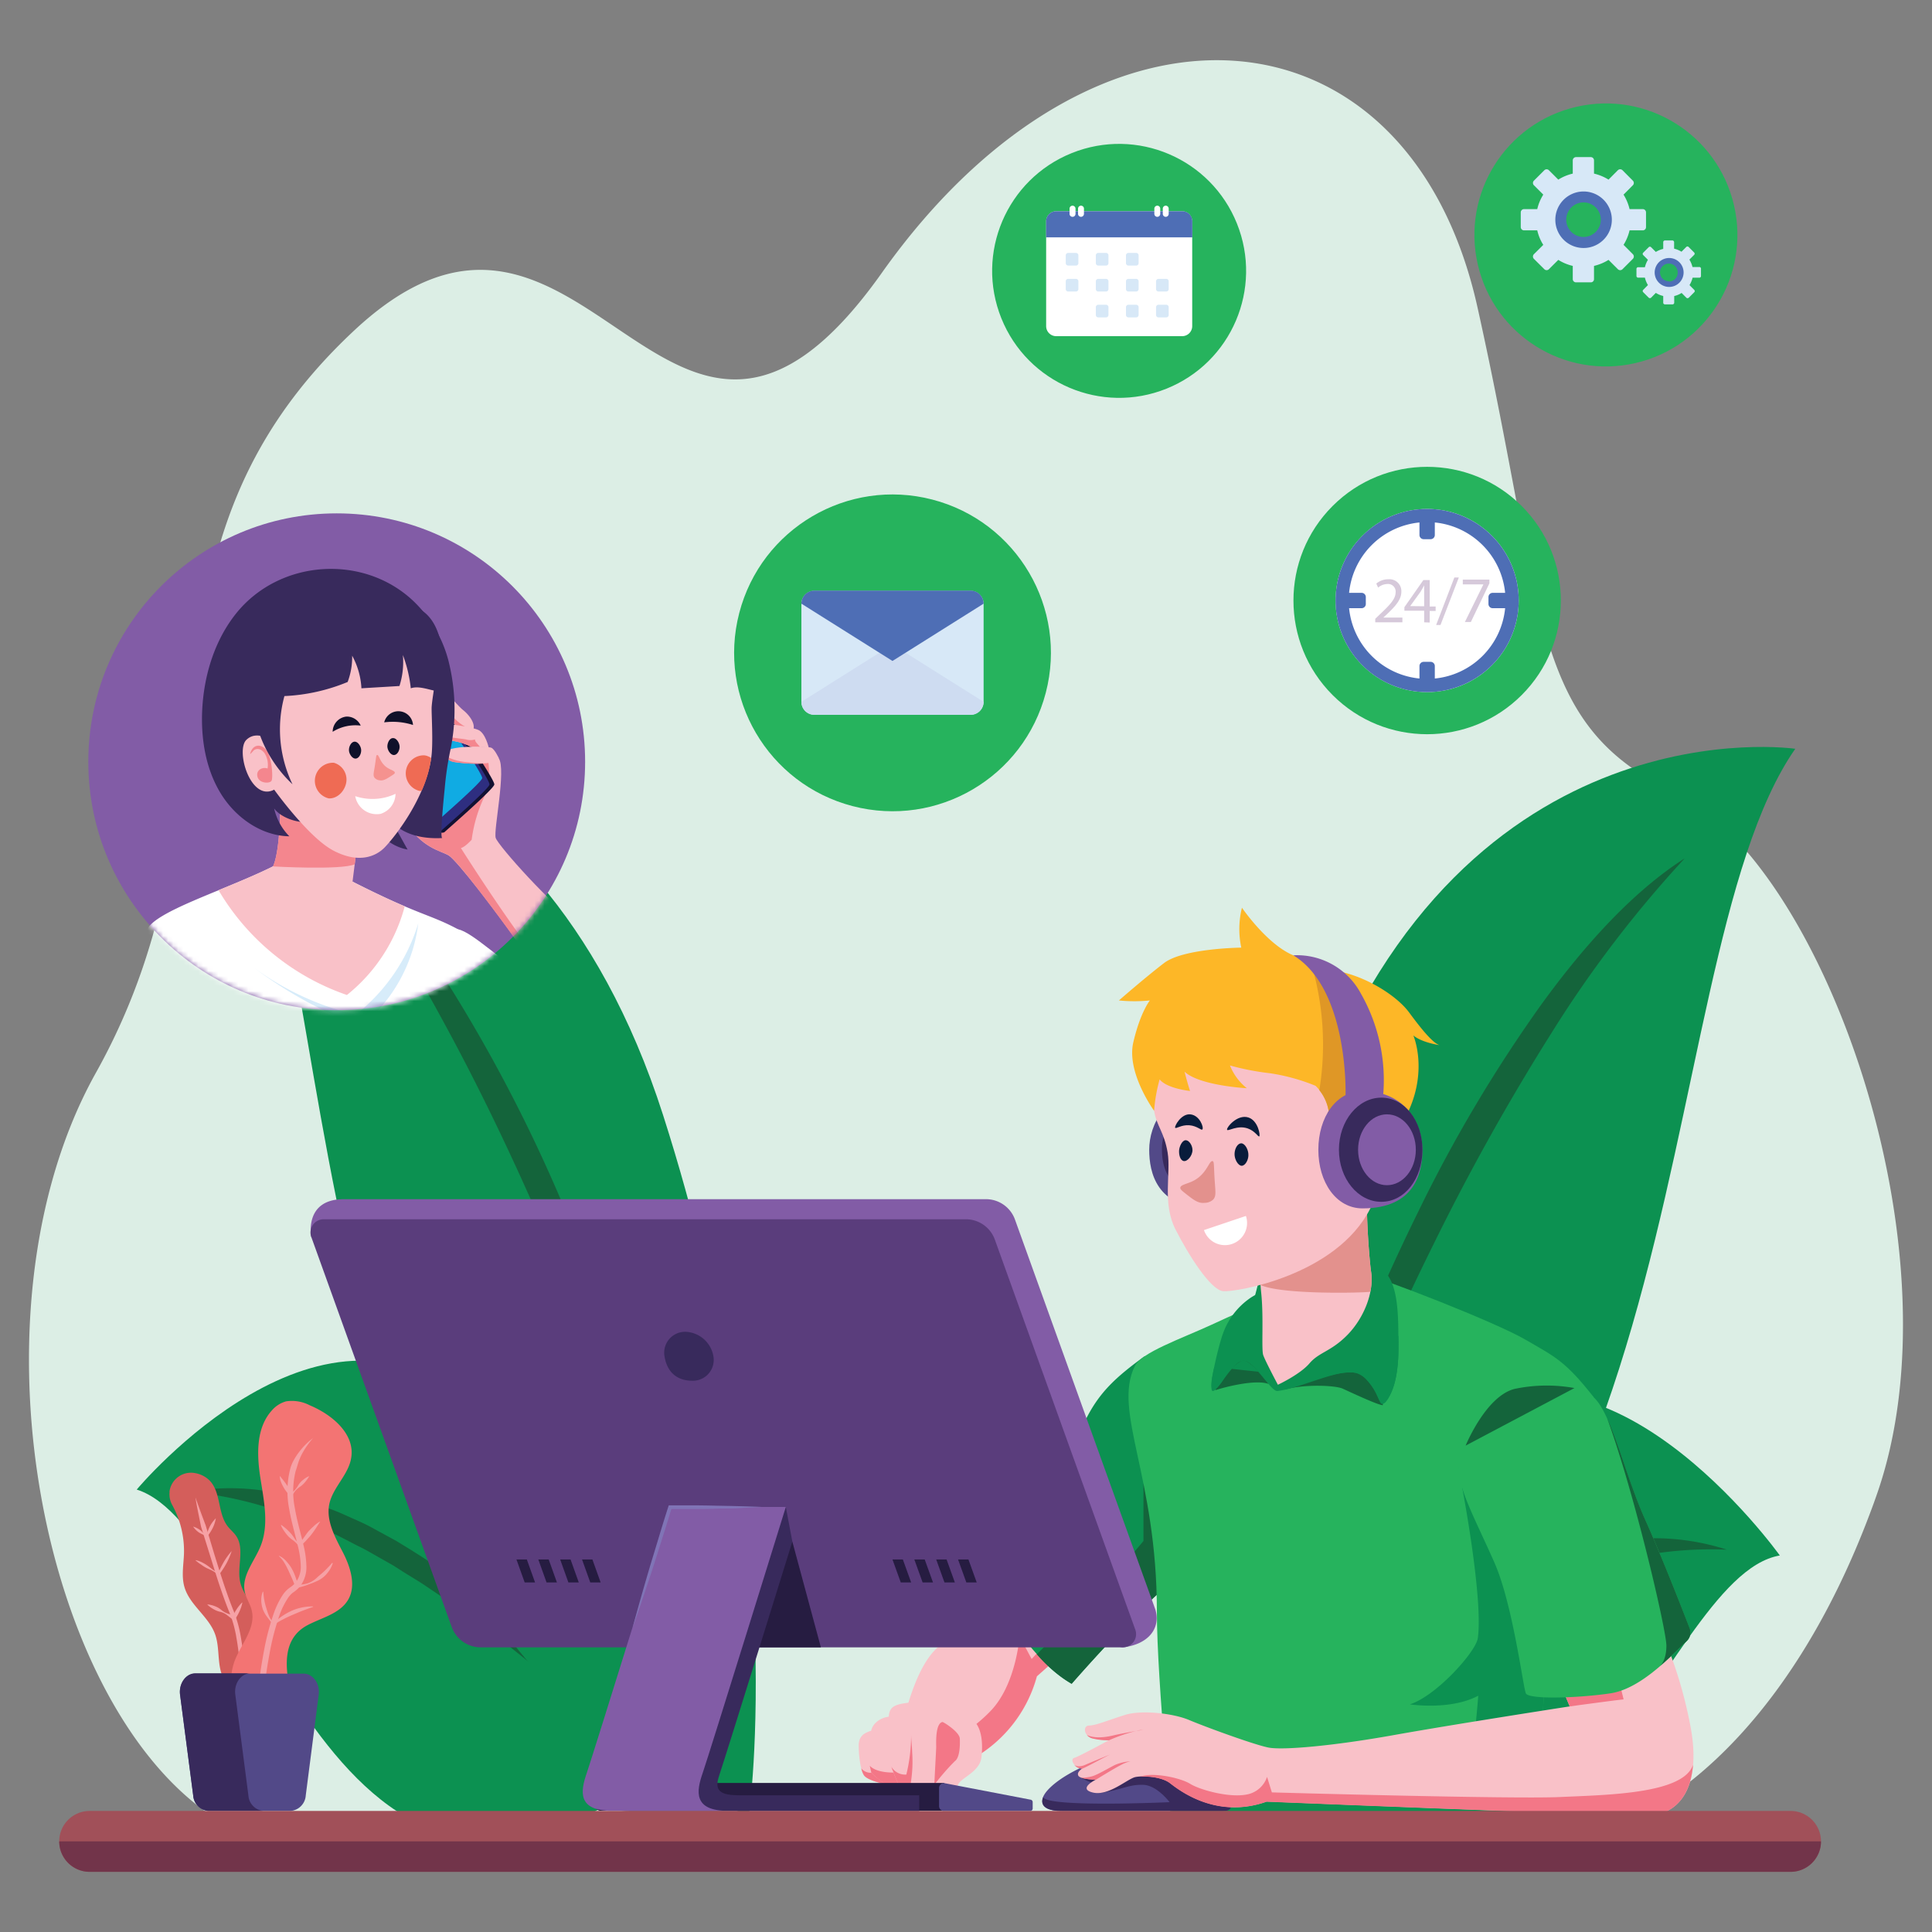
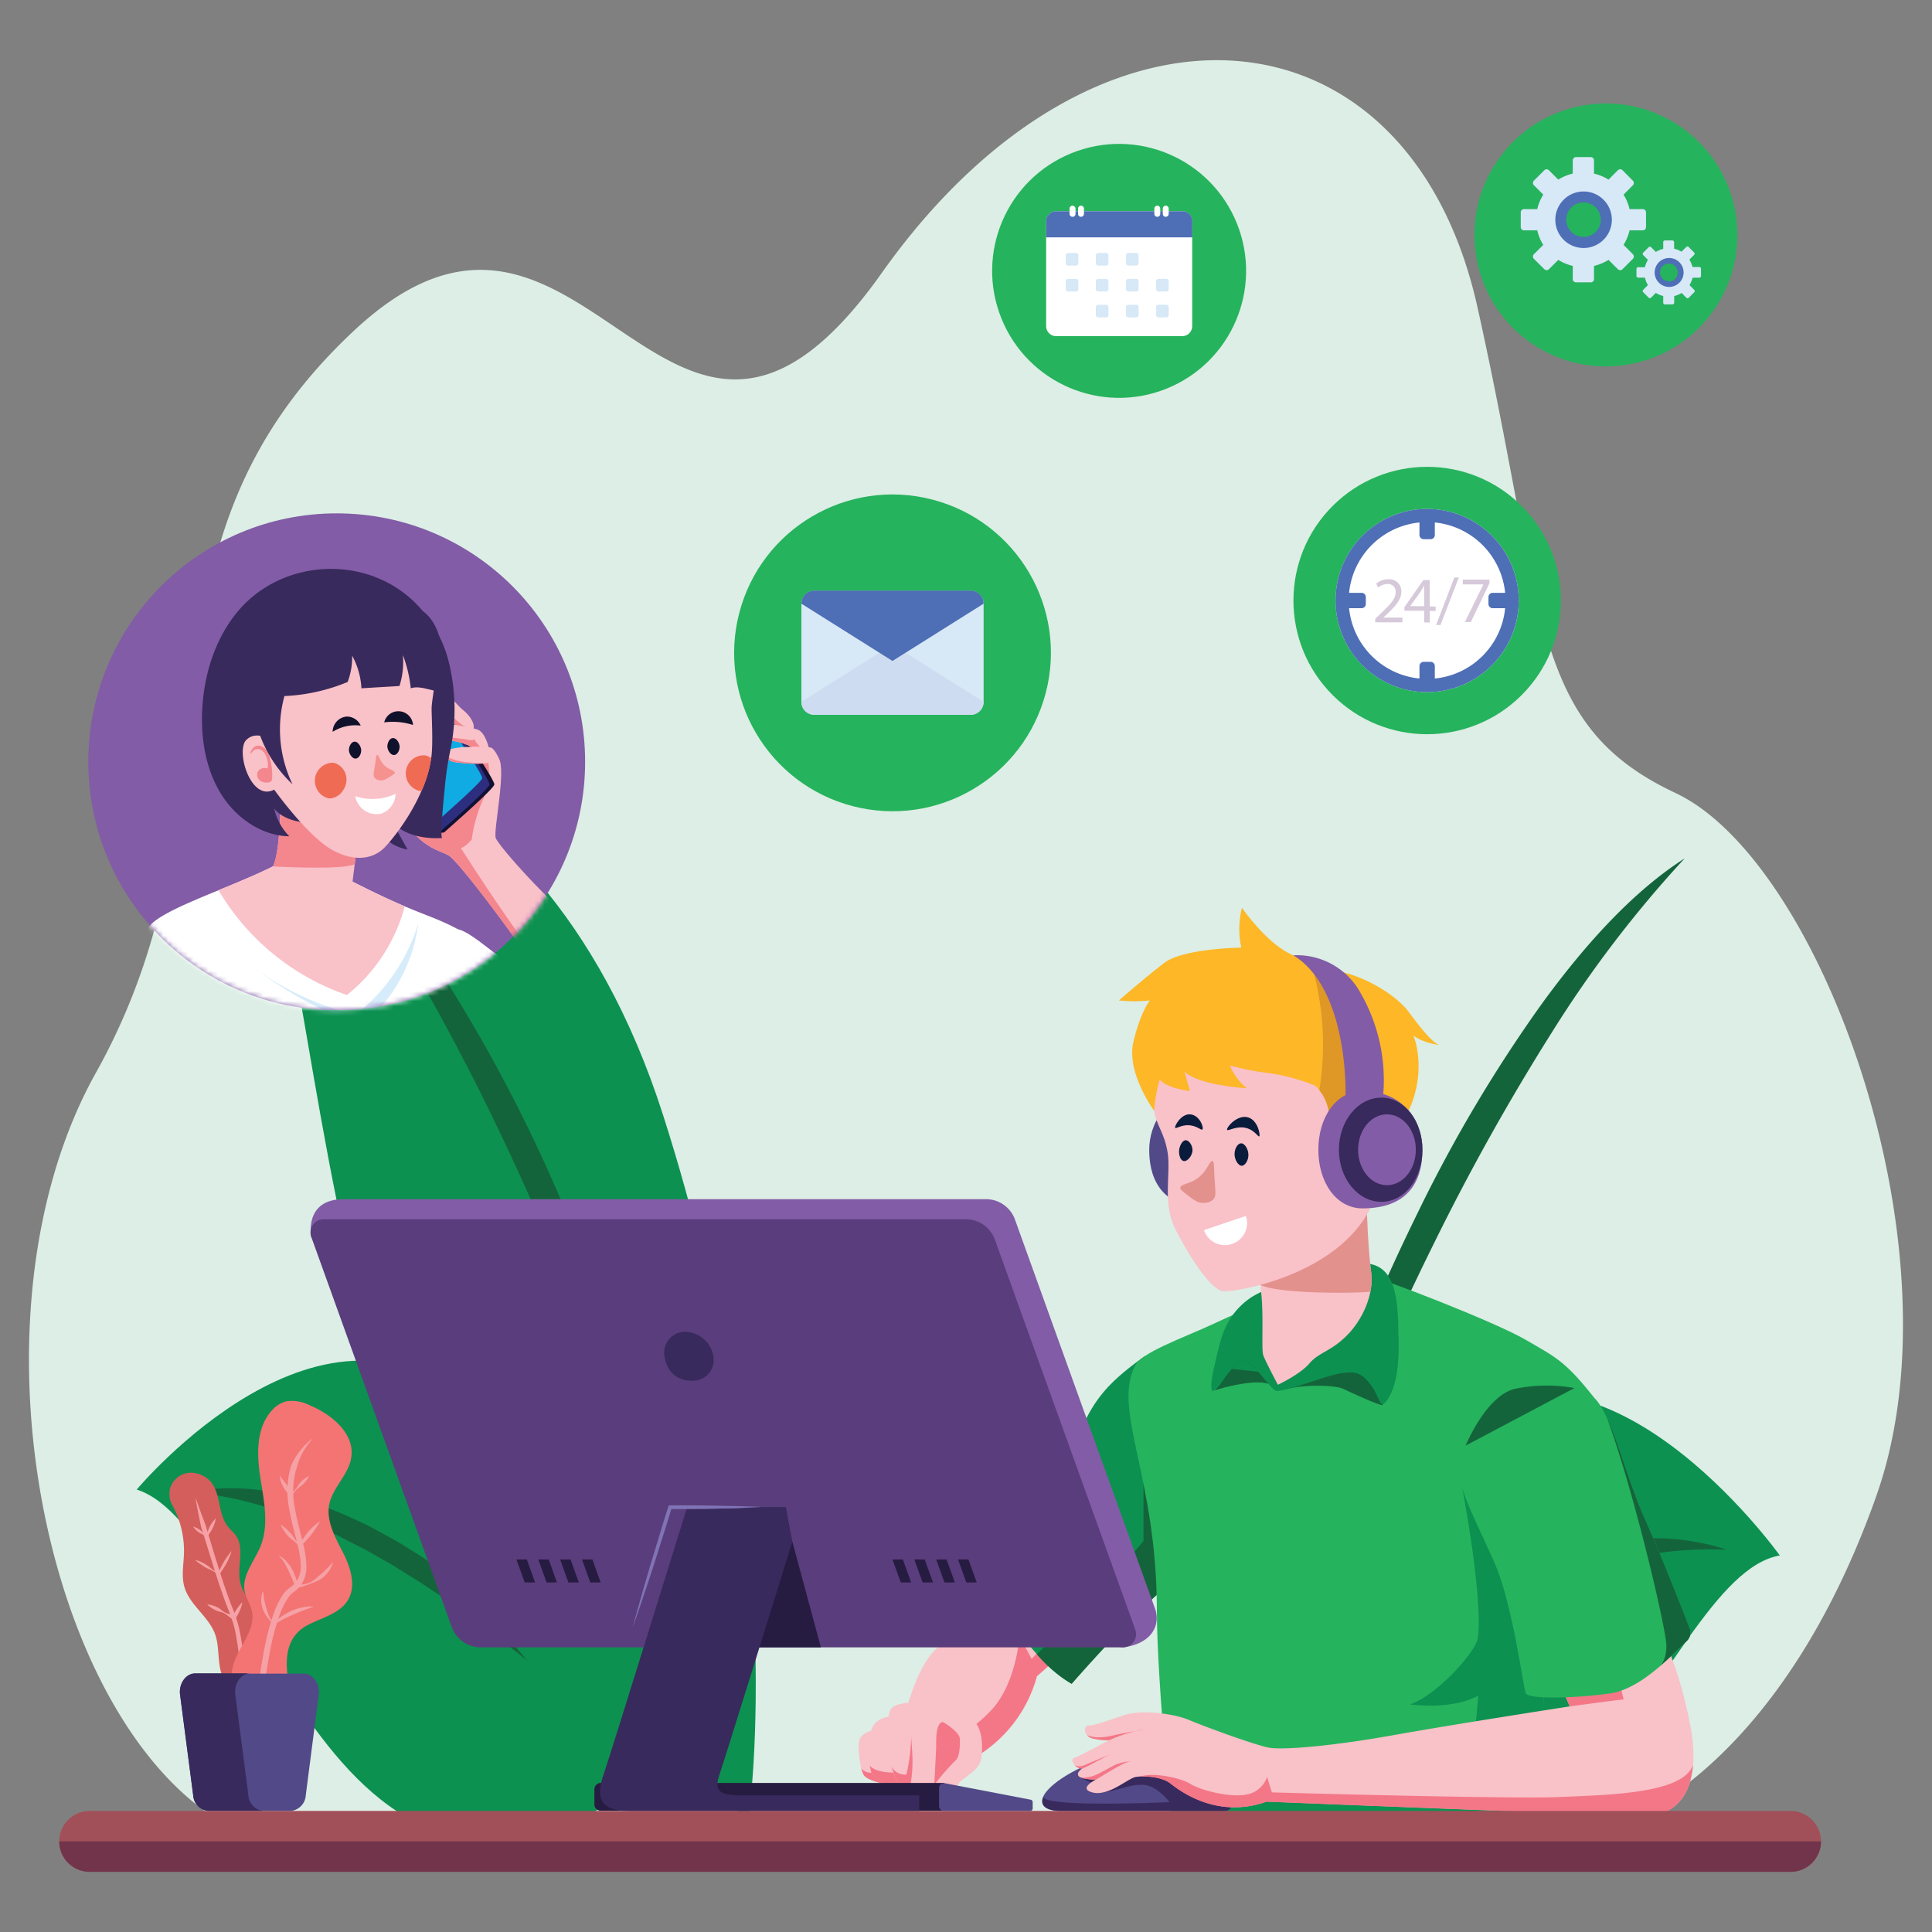
<svg xmlns="http://www.w3.org/2000/svg" width="385" height="385" fill="none">
  <rect width="100%" height="100%" fill="#808080" stroke="none" />
  <path d="M372.779 301.202c-15.807 42.361-42.9 67.254-71.621 67.254H62.81c-47.916 0-74.8-99-43.703-154.671 31.097-55.671 3.62-103.312 51.546-147.994 46.431-43.285 62.282 48.983 105.05-11.385 42.768-60.368 105.05-54.681 118.723 6.83 13.673 61.513 10.461 83.161 39.479 96.801s57.387 91.124 39.985 140.107a107.316 107.316 0 0 1-1.111 3.058Z" fill="#DCEEE5" />
  <path d="M354.673 309.97c-25.102 4.268-42.031 98.736-104.797 41.954 0 0 6.886-41.239 37.763-66.935 30.877-25.696 67.034 24.981 67.034 24.981Z" fill="#0C9151" />
  <path d="M258.5 344.85a159.061 159.061 0 0 1 20.295-17.864c1.727-1.331 3.476-2.53 5.236-3.696a236.18 236.18 0 0 1 5.28-3.388c1.76-1.1 3.564-2.068 5.346-3.036.902-.484 1.793-.99 2.684-1.441l2.706-1.298 2.717-1.254 2.728-1.1 2.728-1.1c.913-.341 1.826-.616 2.739-.902 1.837-.539 3.674-1.1 5.5-1.507a44.163 44.163 0 0 1 5.5-1.1 47.028 47.028 0 0 1 22.165 1.65 75.787 75.787 0 0 0-22 2.31l-1.364.308-1.353.418-2.717.803c-1.815.462-3.608 1.199-5.412 1.848-.891.352-1.804.605-2.695.979l-2.684 1.1-2.695 1.1-2.662 1.276-2.684 1.232c-.891.429-1.771.913-2.662 1.364l-2.596 1.507c-.891.451-1.771 1.001-2.651 1.463-1.771.979-3.542 1.925-5.291 3.014-1.749 1.089-3.52 2.079-5.269 3.201-7.029 4.389-13.981 9.163-20.889 14.113Z" fill="#14643B" />
-   <path d="M357.753 149.216c-30.635 43.945-16.5 191.246-118.712 214.5 0 0-6.82-63.547 23.1-143.869s95.612-70.631 95.612-70.631Z" fill="#0C9151" />
  <path d="M245.85 345.907a501.096 501.096 0 0 1 16.148-55.286 448.694 448.694 0 0 1 20.636-49.192 286 286 0 0 1 24.585-41.36c8.8-12.1 18.348-22.528 28.501-29.018a232.299 232.299 0 0 0-26.455 34.65 456.513 456.513 0 0 0-23.485 42.02c-7.403 14.927-14.388 30.712-21.032 47.102-6.644 16.39-12.848 33.528-18.898 51.084Z" fill="#14643B" />
  <path d="M27.247 296.835c24.904 7.821 38.5 104.434 103.081 56.672 0 0-5.434-42.108-35.332-72.116-29.898-30.008-67.749 15.444-67.749 15.444Z" fill="#0C9151" />
  <path d="M122.023 345.236c-6.787-5.874-13.541-11.671-20.383-17.028-1.705-1.375-3.432-2.618-5.137-3.938-1.705-1.32-3.443-2.541-5.17-3.762-.87-.583-1.727-1.265-2.596-1.837l-2.607-1.749c-.87-.583-1.727-1.188-2.607-1.738l-2.618-1.606-2.618-1.661-2.64-1.496-2.64-1.496c-.88-.495-1.782-.88-2.662-1.364-1.771-.902-3.542-1.881-5.335-2.607l-2.673-1.177-1.342-.605-1.342-.506a80.11 80.11 0 0 0-21.835-5.412 46.915 46.915 0 0 1 22.165 1.496 45.874 45.874 0 0 1 5.5 1.837c1.826.616 3.63 1.496 5.445 2.288.902.407 1.804.814 2.706 1.287l2.684 1.463 2.684 1.463 2.662 1.628 2.65 1.683c.88.572 1.75 1.21 2.63 1.804 1.749 1.232 3.509 2.409 5.225 3.795 1.716 1.386 3.454 2.662 5.159 4.125 1.705 1.463 3.41 2.86 5.093 4.4a186.31 186.31 0 0 1 19.602 20.713Z" fill="#14643B" />
  <path d="M43.802 142.449c27.588 45.793 9.229 183.579 105.424 219.318 0 0 8.591-59.345-17.083-139.535s-88.341-79.783-88.341-79.783Z" fill="#0C9151" />
  <path d="M143.363 344.025c-5.203-17.435-10.549-34.452-16.302-50.908-5.753-16.456-11.858-32.296-18.381-47.443-6.523-15.147-13.453-29.568-20.834-43.021A262.656 262.656 0 0 0 63.965 166.1c9.438 7.447 18.139 18.568 26.114 31.218a307.941 307.941 0 0 1 22 42.515 468.811 468.811 0 0 1 17.919 49.5 510.216 510.216 0 0 1 13.365 54.692Z" fill="#14643B" />
  <path d="M200.695 311.971c-4.037 4.796-7.7 12.738-9.966 14.003-2.266 1.265-6.105 1.694-9.713 13.343-3.608 11.649 14.641 10.043 14.641 10.043a26.87 26.87 0 0 0 11-15.312l7.821-6.941-13.783-15.136Z" fill="#F9C1C8" />
  <path d="M186.56 348.084a29.247 29.247 0 0 0 10.923-7.216c5.038-5.313 5.687-14.773 5.687-14.773l2.409 4.499 4.818-5.148 2.332-.231 1.705 1.892-7.821 6.941a26.874 26.874 0 0 1-11 15.312 29.04 29.04 0 0 1-9.295-.825c.154-.275.242-.451.242-.451Z" fill="#F37787" />
  <path d="M228.074 270.27c-5.599 4.092-8.932 7.051-11.715 12.617-2.783 5.566-20.218 25.553-21.329 27.313-1.111 1.76 9.801 20.691 18.524 25.3 0 0 13.2-15.213 20.79-20.955 7.59-5.742 5.005-26.147 1.485-33a53.71 53.71 0 0 0-7.755-11.275Z" fill="#0C9151" />
  <path d="M227.865 307.077v-11.352s1.485-.594 2.64 3.234c.395 1.478.466 3.024.209 4.532l8.492-6.38c.352 7.139-.792 14.41-4.862 17.49-7.601 5.742-20.79 20.955-20.79 20.955a27.891 27.891 0 0 1-6.941-5.907c5.368-5.346 15.587-15.664 21.252-22.572Z" fill="#14643B" />
  <path d="M173.635 344.883c-1.452.451-2.519 1.1-2.519 2.97s.319 4.73 1.012 5.863c.693 1.133 4.268 1.815 4.268 1.815s-.231-7.557-.99-8.943a3.498 3.498 0 0 0-1.771-1.705Z" fill="#F9C1C8" />
  <path d="M172.128 353.716a4.708 4.708 0 0 1-.495-1.32 2.409 2.409 0 0 0 1.991.869l2.717.848c0 .858.055 1.418.055 1.418s-3.575-.681-4.268-1.815Z" fill="#F37787" />
  <path d="M177.1 342.1c-1.771.198-3.542 1.518-3.542 3.3 0 1.782-.627 6.941 0 7.755.627.814 3.729 3.157 4.796 3.3 1.067.143 2.893-.121 2.651-.693S177.1 342.1 177.1 342.1Z" fill="#F9C1C8" />
  <path d="M173.305 351.847c1.342 1.507 4.763 1.375 4.763 1.375a13.69 13.69 0 0 1 1.694 2.123c.11.308.726.715.814 1.034a4.77 4.77 0 0 1-2.2.176 15.028 15.028 0 0 1-4.741-3.3l-.319-1.419-.011.011Z" fill="#F37787" />
  <path d="M183.7 339.098c-5.423.308-6.424.814-6.6 3.014-.176 2.2-.066 8.646.627 10.285.693 1.639 1.1 3.091 1.958 3.971a3.436 3.436 0 0 0 2.2.88s2.97-4.345 3.091-8.008a55.58 55.58 0 0 0-1.276-10.142Z" fill="#F9C1C8" />
  <path d="M180.609 353.628c.654-2.653.976-5.376.957-8.107 0-1.881 1.771 7.953 1.001 10.648-.396.671-.671 1.1-.671 1.1a3.434 3.434 0 0 1-2.2-.88c-.891-.88-1.265-2.332-1.958-3.971 0-.11-.088-.242-.132-.385a3.196 3.196 0 0 0 3.003 1.595Z" fill="#F37787" />
  <path d="M195.58 350.185c-.341 3.014-4.29 4.103-4.73 5.61-.44 1.507-.121 2.904-.88 3.3-.759.396-3.905-1.386-3.784-3.399a3.897 3.897 0 0 1-2.651 2.013c-1.826.319-2.266-1.012-1.947-3.025.251-1.822.314-3.666.187-5.5-.066-2.387-.638-4.598.44-7.249s2.519-4.983 5.423-4.543c2.904.44 4.664 4.103 6.237 5.368 1.573 1.265 2.09 4.081 1.705 7.425Z" fill="#F9C1C8" />
  <path d="M186.186 355.674c.176-3.828.374-6.974.374-7.59 0-.616-.198-4.686 1.254-4.928.22 0 3.399 1.98 3.454 3.3.055 1.32 0 3.806-.99 4.499a43.83 43.83 0 0 0-4.092 4.719Z" fill="#F37787" />
  <path d="M317.603 278.442c-5.753-7.304-7.7-8.041-13.662-11.506-5.962-3.465-28.435-12.232-33.066-13.343-4.631-1.111-23.375 7.601-29.469 10.406-6.094 2.805-13.937 5.5-15.268 8.228-4.455 9.075 4.4 21.934 4.4 48.884 0 14.113 3.234 45.848 3.234 45.848s70.653.132 71.643-1.353c.99-1.485 3.465-52.162 4.697-62.546 1.232-10.384 7.491-24.618 7.491-24.618Z" fill="#26B35D" />
  <path d="M252.813 275.792c-2.728-1.012-9.196.759-10.384 1.166-1.188.407.704-4.642 1.397-5.269.693-.627 1.804-2.079 3.938-1.419a8.278 8.278 0 0 1 4.235 3.905c.227.56.499 1.101.814 1.617ZM275.561 280.016c-.979 0-6.6-2.662-8.019-3.3-1.419-.638-7.513-.946-11.649.209 0 0 7.953-5.379 12.595-5.335 4.642.044 6.391 1.716 6.765 3.201.252 1.73.355 3.478.308 5.225Z" fill="#14643B" />
  <path d="M245.19 355.576c.759-.737 46.893.748 47.817-4.081.924-4.829 1.573-13.585 1.573-13.585-5.555 2.97-13.618 1.727-13.618 1.727 5.368-1.749 13.2-10.571 13.53-13.2 1.1-7.997-3.124-30.052-3.124-30.052l3.124-6.292 3.663-2.046a51.047 51.047 0 0 1 12.881 9.823c-.396 1.76-.715 3.498-.913 5.137-1.166 9.79-3.432 55.396-4.51 61.82-14.3.528-40.205 1.474-57.53 2.068h-14.3s-.11-4.169-.352-10.153c4.829-.242 11.286-.704 11.759-1.166ZM254.551 277.199c4.983-.605 12.98-4.917 16.137-3.432 3.157 1.485 3.894 5.28 4.543 5.929s3.432-2.596 3.432-10.571.242-16.137-5.632-17.248c-5.874-1.111-21.076 4.642-24.134 6.963a14.436 14.436 0 0 0-5.192 6.919c-.836 2.2-3.058 11.341-2.035 11.44 1.023.099 3.894-5.841 6.028-6.028 2.134-.187 5.511 6.127 6.853 6.028Z" fill="#0C9151" />
  <path d="M251.724 270.007c-1.276-3.014-2.662-5.665-2.618-7.7.044-2.035.517-3.531 2.827-4.18 2.31-.649 3.3.605 3.432 3.762.132 3.157-3.641 8.118-3.641 8.118ZM269.896 264.386c4.851-4.4 5.401-9.306 4.939-10.329-.462-1.023-2.453-1.76-2.453-1.76s-.792 3.19-.33 3.982c.462.792-2.156 8.107-2.156 8.107ZM262.185 274.999c2.959-1.1 7.92-2.376 9.515-.693a12.94 12.94 0 0 1 2.761 3.817c.77 1.507 1.1 2.915 2.849-.825s1.353-11.099 1.353-11.099M250.8 273.351s-2.409-2.75-3.377-2.2a9.71 9.71 0 0 0-3.663 3.784c-1.529 2.453-3.3 3.652-1.782-2.519" fill="#0C9151" />
  <path d="M251.042 251.901c0 1.958.099 3.915.297 5.863.495 4.785 0 11.088.385 12.254.385 1.166 2.926 5.929 2.926 5.929s4.4-2.035 6.303-4.268c1.903-2.233 4.268-2.332 7.513-5.621 3.245-3.289 5.445-8.492 4.73-12.826-.099-.561-.671-6.105-.792-11.858s-6.171-10.12-11.913-10.12-9.196 8.536-9.372 14.3a163.98 163.98 0 0 0-.077 6.347Z" fill="#F9C1C8" />
  <path d="M272.404 241.362c.121 5.753.693 11.297.792 11.858a11.716 11.716 0 0 1-.121 4.191c-1.276.231-17.6.627-21.879-1.342a66.335 66.335 0 0 1-.154-4.18c0-1.793 0-4.004.077-6.369A21.64 21.64 0 0 1 253 237.6l13.475-4.774c3.333 1.738 5.852 4.851 5.929 8.536Z" fill="#E3918D" />
  <path d="M240.955 217.426c-8.701 0-11.946 6.677-11.946 11.693 0 4.488 1.441 11.682 11.946 11.682 5.258 0 8.8-5.225 8.8-11.682 0-6.457-3.542-11.693-8.8-11.693Z" fill="#524988" />
-   <path d="M240.57 220.287a8.573 8.573 0 0 0-8.394 5.343 8.58 8.58 0 0 0-.626 3.457c0 3.388 1.1 8.8 9.02 8.8 3.971 0 6.655-3.949 6.655-8.8 0-4.851-2.684-8.8-6.655-8.8Z" fill="#382A5C" />
  <path d="M229.988 221.376c.506 3.047 2.013 4.213 2.695 8.316.682 4.103-1.1 10.076 1.551 15.279 2.651 5.203 7.018 12.1 9.515 12.331 2.497.231 22.561-3.102 29.326-16.5 1.947-3.861 6.094-19.008 2.541-28.259-3.553-9.251-9.328-17.721-22.682-17.974-13.354-.253-25.674 10.648-22.946 26.807Z" fill="#F9C1C8" />
  <path d="M264.77 221.376a8.929 8.929 0 0 0-2.618-5.005 39.229 39.229 0 0 0-9.053-2.497 51.51 51.51 0 0 1-7.997-1.551 11.002 11.002 0 0 0 3.366 4.532s-9.427-.484-12.419-3.3c0 0 .583 2.31 1.1 3.85 0 0-4.62-.473-6.061-2.31a31.345 31.345 0 0 0-1.1 6.259s-5.555-7.601-4.147-13.64c1.408-6.039 3.3-8.349 3.3-8.349a30.739 30.739 0 0 1-6.171 0s5.137-4.488 8.987-7.447c3.85-2.959 15.4-3.08 15.4-3.08a17.696 17.696 0 0 1 .132-7.953s4.939 7.249 10.175 9.46a42.759 42.759 0 0 0 10.076 3.432c5.5 1.397 10.824 4.95 13.035 7.942 2.211 2.992 4.62 6.061 6.061 6.545 0 0-3.465-.484-5.192-1.925 0 0 2.882 6.6-.935 15.015-3.817 8.415-13.387 5.951-15.246 4.081a3.633 3.633 0 0 1-.693-4.059Z" fill="#FDB727" />
  <path d="M265.518 225.499a3.628 3.628 0 0 1-.748-4.081 8.998 8.998 0 0 0-1.859-4.169c1.381-8.448.82-17.1-1.639-25.3a29.212 29.212 0 0 0 4.4 1.386 47.43 47.43 0 0 1 5.797 12.573c1.683 5.599 2.497 11.638.924 17.259a18.593 18.593 0 0 1-1.793 4.092 9.176 9.176 0 0 1-5.082-1.76Z" fill="#DF9726" />
  <path d="M268.136 218.229s.66-21.12-10.417-27.863A14.443 14.443 0 0 1 271.194 198a34.852 34.852 0 0 1 4.455 20.042c-.121 4.158-7.513.187-7.513.187Z" fill="#825CA6" />
  <path d="M271.513 217.426c8.69 0 11.946 6.677 11.946 11.693 0 4.488-1.441 11.682-11.946 11.682-5.258 0-8.8-5.225-8.8-11.682 0-6.457 3.542-11.693 8.8-11.693Z" fill="#825CA6" />
  <path d="M266.816 229.118c0-5.731 3.784-10.384 8.448-10.384 4.664 0 8.195 4.653 8.195 10.384 0 5.731-3.52 10.373-8.195 10.373-4.675 0-8.448-4.642-8.448-10.373Z" fill="#382A5C" />
  <path d="M276.386 236.181c3.177 0 5.753-3.162 5.753-7.062 0-3.901-2.576-7.062-5.753-7.062s-5.753 3.161-5.753 7.062c0 3.9 2.576 7.062 5.753 7.062Z" fill="#825CA6" />
  <path d="M245.19 360.152c0 .297-.418.726-1.441.726h-32.153c-3.707 0-4.576-1.463-3.465-3.3 1.111-1.837 5.819-5.929 17.435-8.8 11.616-2.871 17.732 3.806 19.624 6.798a4.719 4.719 0 0 1 0 4.576Z" fill="#524988" />
  <path d="M207.9 358.117c.638 2.123 25.168 1.012 25.168 1.012s-2.486-3.355-5.236-3.454c-2.75-.099-4.092.858-7.777 1.496-3.685.638-.957-1.507-.957-1.507a12.415 12.415 0 0 1-3.663-1.397s6.083-1.793 8.624-2.2a57.024 57.024 0 0 1 9.9 0c.594.099 3.586-1.639 7.205-.77a16.177 16.177 0 0 1 4.081 4.29 4.719 4.719 0 0 1 0 4.576c0 .297-.418.726-1.441.726h-32.208c-3.322-.011-4.356-1.188-3.696-2.772Z" fill="#382A5C" />
  <path d="M312.807 340.042s-22.869 3.531-35.255 5.753c-11.748 2.101-21.879 3.014-24.761 2.453-2.882-.561-12.705-4.169-15.851-5.5-3.146-1.331-9.46-2.035-12.705-1.023-3.245 1.012-5.896 2.134-7.194 2.134s-1.1 2.101.671 2.541c1.08.262 2.189.384 3.3.363 0 0-5.874 3.212-6.919 3.531-1.045.319.198 2.2 1.617 2.101 0 0-1.243.737-.814 1.474.429.737 3.52.748 3.52.748s-3.773 1.848-.616 2.596 6.919-2.783 8.47-3.091c1.551-.308 5.126-.121 6.864 1.177 1.738 1.298 9.141 7.293 19.283 3.707 0 0 68.805 2.783 75.658 2.783 6.853 0 11-6.061 8.8-17.743a88.54 88.54 0 0 0-6.468-20.394l-23.738 1.661 6.138 14.729Z" fill="#F9C1C8" />
  <path d="M226.413 344.937a9.707 9.707 0 0 1 1.386-.242l-1.386.242Z" fill="#F05965" />
  <path d="M220.99 346.796a12.958 12.958 0 0 1-3.3-.363 2.194 2.194 0 0 1-1.1-.681c1.925.847 4.301.308 5.588 0 .825-.198 2.838-.562 4.213-.814a32.81 32.81 0 0 0-5.401 1.858Z" fill="#F37787" />
  <path d="m221.298 349.581.352-.143-.352.143Z" fill="#F05965" />
  <path d="M214.082 351.704s.704.616 2.134 0c1.188-.517 4.07-1.694 5.082-2.112-1.265.572-4.697 2.508-5.61 2.849a1.988 1.988 0 0 1-1.606-.737ZM217.635 353.969c1.1-.308 3.3-1.639 4.587-2.277a9.423 9.423 0 0 1 3.058-.704 6.454 6.454 0 0 0-1.848.704c-1.353.671-5.038 2.959-5.038 2.959a11.198 11.198 0 0 1-2.992-.385 8.767 8.767 0 0 0 2.233-.297ZM237.193 355.486c1.947 1.199 7.7 2.783 11.132 2.134a5.244 5.244 0 0 0 4.169-3.531l.957 3.091s47.718 1.364 57.42.924c9.702-.44 24.552-.649 26.51-6.413-.539 6.688-4.158 10.131-9.328 10.131-6.853 0-75.658-2.783-75.658-2.783-10.142 3.586-17.6-2.409-19.283-3.707-1.441-1.1-4.158-1.386-5.929-1.287 2.64-.946 8.063.231 10.01 1.441ZM312.807 340.043s8.943-1.221 10.736-1.397l-1.364-5.566-11.308 2.288 1.936 4.675Z" fill="#F37787" />
  <path d="M336.699 324.5a2.325 2.325 0 0 1-.539 2.508c-4.158 4.059-9.614 9.581-15.224 10.428-6.116.924-16.313 1.298-16.874 0-.561-1.298-2.596-17.798-6.303-26.147s-6.116-12.606-7.04-17.424c-.924-4.818 7.414-16.137 11.121-17.061 3.707-.924 12.243-1.485 15.763 1.672 3.52 3.157 6.116 15.224 10.197 24.255 3.3 7.326 7.425 17.919 8.899 21.769Z" fill="#26B35D" />
  <path d="M313.753 276.605a31.03 31.03 0 0 0-11.913.165c-5.742 1.419-9.779 11.308-9.779 11.308M332.068 327.888c0-2.97-6.281-30.129-11.803-45.265 2.343 5.17 4.543 13.431 7.535 20.108 3.3 7.326 7.425 17.919 8.899 21.736a2.319 2.319 0 0 1-.539 2.508c-1.595 1.551-3.377 3.3-5.28 4.961.143-.143 1.221-1.287 1.188-4.048Z" fill="#14643B" />
  <path d="M33.803 297.285a4.333 4.333 0 0 0 .528 2.64 19.074 19.074 0 0 1 2.332 9.68c-.077 2.2-.528 4.477.077 6.6 1.034 3.674 4.917 5.94 6.16 9.559 1.1 3.19.077 7.216 2.376 9.702a2.204 2.204 0 0 0 2.2.781c.38-.188.712-.463.968-.803 2.64-2.992 5.5-6.6 4.642-10.538-.759-3.674-4.543-6.149-5.258-9.834-.583-3.003.946-6.468-.77-8.998-.473-.704-1.155-1.232-1.672-1.903-2.057-2.629-1.298-6.82-3.652-9.174a5.422 5.422 0 0 0-2.783-1.43 4.328 4.328 0 0 0-4.608 2.024 4.332 4.332 0 0 0-.573 1.683l.033.011Z" fill="#D45E5B" />
  <path d="M48.796 343.904c.165-1.958.23-3.916.297-5.874.066-1.958-.187-3.916-.352-5.874a65.923 65.923 0 0 0-.737-5.852 24.793 24.793 0 0 0-1.628-5.72c-1.42-3.597-2.574-7.348-3.73-11.066l-1.682-5.61a214.789 214.789 0 0 1-2.013-5.5c.286 1.936.726 3.85 1.1 5.775l1.749 5.61c1.166 3.74 2.299 7.469 3.762 11.143a23.779 23.779 0 0 1 1.562 5.5c.34 1.903.56 3.828.726 5.764.165 1.936.275 3.883.352 5.83l.594 5.874Z" fill="#F6A1A5" />
  <path d="M38.5 304.238c.319.463.722.862 1.188 1.177.241.143.491.272.748.385.246.124.475.279.682.462l.088.088.077-.121c.187-.286.407-.55.594-.847.187-.297.352-.572.506-.88a6.851 6.851 0 0 0 .627-1.947 6.883 6.883 0 0 0-1.21 1.65c-.154.308-.275.627-.396.935-.121.308-.198.66-.319.99h.176a2.69 2.69 0 0 1-.649-.517c-.198-.198-.374-.418-.583-.594a4.571 4.571 0 0 0-1.485-.792l-.044.011ZM38.94 310.927c.34.275.682.583 1.1.825a8.12 8.12 0 0 0 1.1.704c.407.198.825.352 1.22.572.39.222.759.48 1.1.77l.122.099.12-.165c.528-.7 1.006-1.435 1.43-2.2a14.53 14.53 0 0 0 1.035-2.442 13.233 13.233 0 0 0-1.551 2.134 20.457 20.457 0 0 0-1.166 2.365l.253-.055a8.776 8.776 0 0 1-1.177-.649c-.363-.242-.693-.561-1.1-.836a7.398 7.398 0 0 0-1.1-.671 5.007 5.007 0 0 0-1.287-.473l-.1.022ZM41.316 319.759c.36.351.768.65 1.21.891.421.256.882.442 1.364.55.48.111.93.325 1.32.627.396.297.78.627 1.177.891l.297.187.22-.33a9.94 9.94 0 0 0 .847-1.529 7.843 7.843 0 0 0 .55-1.694h-.066a7.817 7.817 0 0 0-1.1 1.364 9.877 9.877 0 0 0-.836 1.54l.517-.132a8.286 8.286 0 0 0-1.397-.561 4.107 4.107 0 0 1-1.287-.715 4.194 4.194 0 0 0-1.276-.759 5.243 5.243 0 0 0-1.463-.363l-.077.033Z" fill="#F6A1A5" />
  <path d="M51.909 344.3c1.529-.253 7.271-2.09 6.864-3.586-1.716-6.424-3.432-13.717 2.519-16.863 2.86-1.507 6.457-2.277 8.096-5.082 1.639-2.805.44-6.545-1.1-9.515-1.54-2.97-3.3-6.171-2.684-9.438.682-3.432 3.927-5.962 4.4-9.416.704-4.719-3.872-8.525-8.283-10.362a7.692 7.692 0 0 0-4.719-.781 5.783 5.783 0 0 0-2.871 1.859c-3.091 3.454-2.97 8.668-2.266 13.255.704 4.587 1.793 9.427.066 13.728-1.232 3.058-3.85 5.929-3.146 9.152.275 1.287 1.1 2.409 1.386 3.696.825 3.465-2.046 6.6-3.366 9.9a12.098 12.098 0 0 0 2.695 12.715 2.651 2.651 0 0 0 2.332.76l.077-.022Z" fill="#F37473" />
  <path d="M51.37 344.366c.352-2.552.704-5.082 1.166-7.601.1-.627.242-1.254.341-1.881.1-.627.154-1.265.253-1.892.187-1.265.407-2.519.638-3.773a50.31 50.31 0 0 1 1.925-7.337 15.4 15.4 0 0 1 1.606-3.3c.29-.473.662-.891 1.1-1.232a5.98 5.98 0 0 0 1.551-1.441 6.335 6.335 0 0 0 1.1-3.982A19.002 19.002 0 0 0 60.5 308c-.583-2.53-1.33-4.972-1.738-7.447a16.975 16.975 0 0 1 .143-7.37c.21-.583.363-1.166.55-1.76.204-.589.45-1.162.737-1.716a16.488 16.488 0 0 1 2.2-3.135 13.931 13.931 0 0 0-2.75 2.728 12.418 12.418 0 0 0-1.1 1.672 6.972 6.972 0 0 0-.737 1.859 18.086 18.086 0 0 0-.176 7.865c.43 2.574 1.188 5.049 1.76 7.513.301 1.204.482 2.435.54 3.674a5.18 5.18 0 0 1-.892 3.3c-.346.46-.77.854-1.254 1.166a5.591 5.591 0 0 0-1.474 1.54 16.526 16.526 0 0 0-1.738 3.575 50.373 50.373 0 0 0-1.969 7.513 110.507 110.507 0 0 0-.649 3.817c-.088.638-.209 1.265-.286 1.903-.077.638-.088 1.287-.132 1.936-.12 2.585-.209 5.159-.165 7.733Z" fill="#F6A1A5" />
  <path d="M61.534 294.194a3.915 3.915 0 0 0-1.1.682c-.35.265-.654.585-.902.946a6.24 6.24 0 0 1-.77 1.1 8.19 8.19 0 0 1-1.001.847h.462c-.154-.33-.352-.638-.517-.957a9.884 9.884 0 0 0-.572-.913c-.198-.297-.429-.583-.638-.869-.209-.286-.462-.55-.66-.847h-.077c.003.378.077.751.22 1.1.133.345.291.68.473 1.001.175.323.373.632.594.924.231.286.44.583.693.847l.286.308.165-.275c.223-.384.473-.751.748-1.1.299-.319.64-.596 1.012-.825.345-.264.656-.571.924-.913.284-.344.538-.712.759-1.1l-.099.044ZM55.968 303.918c.183.43.412.839.682 1.221.267.387.561.755.88 1.1.33.319.715.583 1.1.88.345.297.658.629.935.99l.088.121.121-.099c.425-.338.825-.706 1.199-1.1.341-.396.715-.77 1.034-1.177.319-.407.627-.836.913-1.276.286-.44.55-.88.858-1.309v-.066a5.691 5.691 0 0 0-1.298.968c-.39.342-.758.71-1.1 1.1-.33.407-.616.847-.924 1.265-.308.418-.561.913-.858 1.276h.22a6.09 6.09 0 0 1-.946-.979c-.264-.374-.506-.77-.781-1.1a12.829 12.829 0 0 0-.935-.968 10.332 10.332 0 0 0-1.1-.88l-.088.033ZM66.198 311.431c-.484.572-.99 1.1-1.496 1.595-.506.495-1.1.935-1.606 1.419a5.035 5.035 0 0 1-1.87 1.1 6.725 6.725 0 0 1-2.145.242l.319.231c-.129-.59-.298-1.17-.506-1.738a10.21 10.21 0 0 0-.737-1.661 7.908 7.908 0 0 0-1.1-1.496c-.4-.48-.909-.857-1.485-1.1v.066c.43.396.801.851 1.1 1.353.297.484.55 1.001.803 1.518l.715 1.584c.231.528.44 1.1.649 1.617l.099.253h.22a11.763 11.763 0 0 0 2.2-.627c.717-.244 1.418-.53 2.101-.858a5.302 5.302 0 0 0 1.76-1.441 5.74 5.74 0 0 0 1.1-1.98l-.121-.077ZM52.371 317.186a4.287 4.287 0 0 0-.308 1.782c.02.611.135 1.216.341 1.793.228.561.536 1.087.913 1.562l1.1 1.43.066.099.132-.088c.592-.412 1.213-.78 1.86-1.1.626-.33 1.275-.627 1.924-.902.65-.275 1.298-.561 1.97-.814.67-.253 1.341-.484 2.034-.748v-.077a10.275 10.275 0 0 0-4.323.88 13.74 13.74 0 0 0-1.936 1.1c-.605.427-1.175.901-1.705 1.419h.198a4.874 4.874 0 0 1-.99-1.408 12.726 12.726 0 0 1-.56-1.606 12.853 12.853 0 0 1-.617-3.3l-.099-.022Z" fill="#F6A1A5" />
  <path d="M41.514 360.878h16.368a3.303 3.303 0 0 0 3.047-3.091l2.585-20.086c.286-2.2-1.155-4.191-3.036-4.191h-21.56c-1.881 0-3.3 1.991-3.036 4.191l2.618 20.086a3.302 3.302 0 0 0 3.014 3.091Z" fill="#524988" />
  <path d="M38.918 333.453h11c-1.881 0-3.3 1.991-3.036 4.191l2.618 20.141a3.299 3.299 0 0 0 3.047 3.091h-11a3.303 3.303 0 0 1-3.047-3.091l-2.618-20.086c-.286-2.2 1.155-4.246 3.036-4.246Z" fill="#382A5C" />
  <path d="M188.166 355.301h-68.475a1.254 1.254 0 0 0-1.243 1.254v3.025c0 .33.131.648.363.883.233.234.549.368.88.371h68.475v-5.533Z" fill="#261C41" />
  <path d="M205.788 359.16v1.232a.482.482 0 0 1-.484.484H188.1a.967.967 0 0 1-.968-.968v-3.597a.97.97 0 0 1 1.1-.968l17.193 3.3a.496.496 0 0 1 .363.517Z" fill="#524988" />
  <path d="M68.508 238.965h127.974a6.145 6.145 0 0 1 5.775 4.059l27.984 77.726c1.166 4.015-1.76 7.018-6.479 7.524-.715.077-4.158-1.474-9.548-4.004h-114.4a6.123 6.123 0 0 1-5.775-4.07l-25.3-70.202-6.71-3.509s-1.529-7.524 6.48-7.524Z" fill="#825CA6" />
  <path d="M192.5 242.969H64.493a2.624 2.624 0 0 0-2.144 1.121 2.63 2.63 0 0 0-.32 2.399l27.984 77.726a6.15 6.15 0 0 0 5.775 4.059h127.974a2.628 2.628 0 0 0 2.475-3.52l-27.984-77.715a6.144 6.144 0 0 0-5.753-4.07Z" fill="#5A3D7C" />
  <path d="m163.581 328.273-5.687-21.076-21.527 21.076h27.214Z" fill="#261C41" />
  <path d="M132.418 270.27c.561 3.476 2.816 4.873 5.5 4.873a4.14 4.14 0 0 0 4.16-3.038 4.138 4.138 0 0 0 .086-1.835 5.861 5.861 0 0 0-5.5-4.873 4.166 4.166 0 0 0-4.246 4.873Z" fill="#382A5C" />
  <path d="m192.566 315.338-1.65-4.576h2.068l1.65 4.576h-2.068ZM188.21 315.338l-1.65-4.576h2.068l1.65 4.576h-2.068ZM183.854 315.338l-1.65-4.576h2.068l1.65 4.576h-2.068ZM179.498 315.338l-1.65-4.576h2.068l1.65 4.576h-2.068ZM117.623 315.338l-1.639-4.576h2.068l1.639 4.576h-2.068ZM113.267 315.338l-1.639-4.576h2.068l1.639 4.576h-2.068ZM108.911 315.338l-1.639-4.576h2.068l1.639 4.576h-2.068ZM104.555 315.338l-1.639-4.576h2.068l1.639 4.576h-2.068Z" fill="#261C41" />
  <path d="M120.362 353.364c1.265-3.63 16.577-53.042 16.577-53.042h19.657l1.298 6.875s-13.2 42.537-14.443 46.2c-.088.275-.187.55-.264.836-1.1 3.553 1.892 3.531 5.324 3.531h34.661v3.146H125.4c-6.93-.033-6.292-3.916-5.038-7.546Z" fill="#382A5C" />
-   <path d="M156.596 300.301s-15.312 49.412-16.577 53.042c-1.265 3.63-1.892 7.513 5.06 7.513h-23.1c-6.952 0-6.314-3.883-5.06-7.513 1.254-3.63 16.588-53.042 16.588-53.042h23.089Z" fill="#825CA6" />
  <path d="M151.8 300.299c-1.529-.077-3.047-.11-4.576-.154-1.529-.044-3.047-.066-4.565-.099a210.57 210.57 0 0 0-4.565-.066h-4.829l-.077.242a289.04 289.04 0 0 0-1.859 5.984l-1.826 6.006c-1.177 4.004-2.343 8.019-3.421 12.1 1.408-3.949 2.717-7.92 4.026-11.88l1.892-5.984c.638-1.98 1.254-3.982 1.859-5.984l-.341.242h4.576c1.518 0 3.047 0 4.565-.066 1.518-.066 3.047 0 4.565-.099 1.518-.099 3.036-.154 4.576-.242Z" fill="#8074B6" />
  <path d="M17.864 373.01h338.954a6.071 6.071 0 0 0 4.286-10.358 6.064 6.064 0 0 0-4.286-1.775H17.864a6.064 6.064 0 0 0-4.287 10.351 6.074 6.074 0 0 0 4.287 1.782Z" fill="#A15059" />
  <path d="M17.864 373.01h338.954a6.068 6.068 0 0 0 4.286-1.783 6.068 6.068 0 0 0 1.775-4.289H11.803a6.07 6.07 0 0 0 6.061 6.072Z" fill="#72344A" />
  <path d="M208.402 138.037c4.385-16.869-5.736-34.098-22.605-38.483-16.869-4.385-34.099 5.736-38.483 22.605-4.385 16.869 5.736 34.099 22.605 38.483 16.869 4.385 34.098-5.736 38.483-22.605Z" fill="#26B35D" />
  <path d="M193.424 117.732h-31.141a2.585 2.585 0 0 0-2.585 2.585v19.536a2.585 2.585 0 0 0 2.585 2.585h31.141a2.585 2.585 0 0 0 2.585-2.585v-19.536a2.585 2.585 0 0 0-2.585-2.585Z" fill="#D7E8F7" />
  <path d="M162.283 142.45h31.141a2.596 2.596 0 0 0 2.585-2.596l-18.161-11.418-18.15 11.418a2.596 2.596 0 0 0 2.585 2.596Z" fill="#CEDCF1" />
  <path d="M162.283 117.699h31.141a2.6 2.6 0 0 1 1.829.764 2.6 2.6 0 0 1 .756 1.832l-18.161 11.418-18.15-11.418a2.6 2.6 0 0 1 .756-1.832 2.6 2.6 0 0 1 1.829-.764Z" fill="#4E6EB5" />
  <path d="M325.931 72.346c14.098-3.265 22.88-17.34 19.614-31.439-3.265-14.097-17.34-22.879-31.438-19.614-14.098 3.265-22.879 17.34-19.614 31.438 3.265 14.098 17.34 22.88 31.438 19.615Z" fill="#26B35D" />
  <path d="M327.36 41.669h-2.629a9.499 9.499 0 0 0-1.199-2.882l1.859-1.87a.65.65 0 0 0 0-.913l-2.068-2.08a.659.659 0 0 0-.924 0l-1.859 1.87a9.577 9.577 0 0 0-2.893-1.198v-2.64a.648.648 0 0 0-.649-.65h-2.937a.661.661 0 0 0-.649.65v2.64a9.515 9.515 0 0 0-2.882 1.199l-1.87-1.87a.649.649 0 0 0-.913 0l-2.079 2.079a.65.65 0 0 0 0 .913l1.87 1.87a9.264 9.264 0 0 0-1.199 2.882h-2.64a.662.662 0 0 0-.649.66v2.926a.648.648 0 0 0 .649.649h2.64a9.19 9.19 0 0 0 1.199 2.893l-1.87 1.859a.66.66 0 0 0 0 .924l2.079 2.068a.65.65 0 0 0 .913 0l1.87-1.86c.888.556 1.862.961 2.882 1.2v2.629a.648.648 0 0 0 .649.649h2.937a.634.634 0 0 0 .603-.4.63.63 0 0 0 .046-.25v-2.628a9.574 9.574 0 0 0 2.893-1.2l1.859 1.86a.659.659 0 0 0 .924 0l2.068-2.068a.66.66 0 0 0 0-.924l-1.859-1.86a9.472 9.472 0 0 0 1.199-2.892h2.629a.634.634 0 0 0 .603-.4.63.63 0 0 0 .046-.25V42.33a.657.657 0 0 0-.186-.466.661.661 0 0 0-.463-.194Zm-11.825 6.16a4.045 4.045 0 0 1-3.749-2.494 4.053 4.053 0 0 1 .876-4.417 4.045 4.045 0 0 1 6.232.62 4.05 4.05 0 0 1 .678 2.254 4.034 4.034 0 0 1-4.037 4.037Z" fill="#D7E8F7" />
  <path d="M315.535 38.158a5.634 5.634 0 0 0-3.938 9.626 5.634 5.634 0 0 0 8.656-.868 5.627 5.627 0 0 0 .515-5.289 5.636 5.636 0 0 0-3.068-3.05 5.63 5.63 0 0 0-2.165-.419Zm0 9.064a3.445 3.445 0 0 1-3.166-2.143 3.444 3.444 0 1 1 3.166 2.143Z" fill="#4E6EB5" />
  <path d="M338.613 53.207h-1.342a5.267 5.267 0 0 0-.616-1.474l.946-.946a.322.322 0 0 0 .1-.236.332.332 0 0 0-.1-.237l-1.1-1.1a.329.329 0 0 0-.473 0l-.946.946a4.95 4.95 0 0 0-1.474-.605v-1.309a.34.34 0 0 0-.33-.33h-1.507a.34.34 0 0 0-.33.33v1.353a4.961 4.961 0 0 0-1.474.605l-.946-.946a.329.329 0 0 0-.473 0l-1.1 1.1a.337.337 0 0 0-.1.236.333.333 0 0 0 .1.237l.946.946c-.28.456-.484.953-.605 1.474h-1.353a.334.334 0 0 0-.237.1.328.328 0 0 0-.093.241V55a.33.33 0 0 0 .33.33h1.353c.121.52.325 1.019.605 1.474l-.946.957a.322.322 0 0 0-.073.357c.017.04.042.075.073.105l1.1 1.1a.352.352 0 0 0 .473 0l.946-.957a4.71 4.71 0 0 0 1.474.616v1.342a.33.33 0 0 0 .33.33h1.529a.33.33 0 0 0 .33-.33v-1.331a4.699 4.699 0 0 0 1.474-.616l.946.957a.352.352 0 0 0 .473 0l1.1-1.1a.322.322 0 0 0 .073-.357.322.322 0 0 0-.073-.105l-.946-.957c.279-.457.487-.954.616-1.474h1.342a.331.331 0 0 0 .33-.33v-1.463a.328.328 0 0 0-.352-.341Zm-6.039 3.146a2.068 2.068 0 1 1-.022-4.136 2.068 2.068 0 0 1 .022 4.136Z" fill="#D7E8F7" />
  <path d="M332.574 51.414a2.882 2.882 0 1 0 .088 5.764 2.882 2.882 0 0 0-.088-5.764Zm0 4.631a1.76 1.76 0 1 1 1.749-1.749 1.748 1.748 0 0 1-1.749 1.804v-.055Z" fill="#4E6EB5" />
  <path d="M232.455 77.452c12.964-5.214 19.246-19.95 14.032-32.913-5.214-12.964-19.95-19.246-32.913-14.032-12.964 5.213-19.246 19.95-14.032 32.913 5.214 12.963 19.95 19.246 32.913 14.032Z" fill="#26B35D" />
  <path d="M210.474 66.99h25.102a2.002 2.002 0 0 0 2.002-2.002V44.1a2.002 2.002 0 0 0-2.002-2.002h-25.102a2.002 2.002 0 0 0-2.002 2.002v20.89c0 1.105.896 2.001 2.002 2.001Z" fill="#fff" />
  <path d="M208.461 47.3H237.6v-3.2a1.988 1.988 0 0 0-1.991-2.002h-25.146a2 2 0 0 0-2.002 2.002v3.2Z" fill="#4E6EB5" />
  <path d="M230.615 43.208a.593.593 0 0 0 .594-.594V41.58a.592.592 0 0 0-.594-.594.596.596 0 0 0-.583.594v1.034a.594.594 0 0 0 .583.594ZM232.309 43.208a.595.595 0 0 0 .583-.594V41.58a.594.594 0 0 0-.583-.594.592.592 0 0 0-.594.594v1.034a.59.59 0 0 0 .594.594ZM213.73 43.208a.593.593 0 0 0 .594-.594V41.58a.596.596 0 0 0-1.014-.42.596.596 0 0 0-.174.42v1.034a.59.59 0 0 0 .594.594ZM215.413 43.208a.593.593 0 0 0 .594-.594V41.58a.596.596 0 0 0-.594-.594.594.594 0 0 0-.583.594v1.034a.594.594 0 0 0 .583.594Z" fill="#fff" />
  <path d="M226.413 50.402h-1.551a.484.484 0 0 0-.484.484v1.551c0 .268.217.484.484.484h1.551a.484.484 0 0 0 .484-.484v-1.55a.484.484 0 0 0-.484-.485ZM220.407 50.402h-1.551a.484.484 0 0 0-.484.484v1.551c0 .268.217.484.484.484h1.551a.484.484 0 0 0 .484-.484v-1.55a.484.484 0 0 0-.484-.485ZM214.412 50.402h-1.551a.484.484 0 0 0-.484.484v1.551c0 .268.217.484.484.484h1.551a.484.484 0 0 0 .484-.484v-1.55a.484.484 0 0 0-.484-.485ZM232.408 55.572h-1.551a.484.484 0 0 0-.484.484v1.551c0 .268.217.484.484.484h1.551a.484.484 0 0 0 .484-.484v-1.55a.484.484 0 0 0-.484-.485ZM226.413 55.572h-1.551a.484.484 0 0 0-.484.484v1.551c0 .268.217.484.484.484h1.551a.484.484 0 0 0 .484-.484v-1.55a.484.484 0 0 0-.484-.485ZM220.407 55.572h-1.551a.484.484 0 0 0-.484.484v1.551c0 .268.217.484.484.484h1.551a.484.484 0 0 0 .484-.484v-1.55a.484.484 0 0 0-.484-.485ZM214.412 55.572h-1.551a.484.484 0 0 0-.484.484v1.551c0 .268.217.484.484.484h1.551a.484.484 0 0 0 .484-.484v-1.55a.484.484 0 0 0-.484-.485ZM232.408 60.73h-1.551a.484.484 0 0 0-.484.485v1.55c0 .268.217.484.484.484h1.551a.484.484 0 0 0 .484-.483v-1.551a.484.484 0 0 0-.484-.485ZM226.413 60.73h-1.551a.484.484 0 0 0-.484.485v1.55c0 .268.217.484.484.484h1.551a.484.484 0 0 0 .484-.483v-1.551a.484.484 0 0 0-.484-.485ZM220.407 60.73h-1.551a.484.484 0 0 0-.484.485v1.55c0 .268.217.484.484.484h1.551a.484.484 0 0 0 .484-.483v-1.551a.484.484 0 0 0-.484-.485Z" fill="#D7E8F7" />
  <path d="M303.234 138.509c10.405-10.405 10.405-27.273 0-37.678-10.404-10.404-27.273-10.404-37.677 0-10.404 10.405-10.404 27.273 0 37.678 10.404 10.404 27.273 10.404 37.677 0Z" fill="#26B35D" />
  <path d="M297.3 132.574c7.126-7.127 7.126-18.681 0-25.808-7.127-7.127-18.682-7.127-25.808 0-7.127 7.127-7.127 18.681 0 25.808 7.126 7.127 18.681 7.127 25.808 0Z" fill="#fff" />
  <path d="M284.394 101.42a18.25 18.25 0 1 0-.002 36.5 18.25 18.25 0 0 0 .002-36.5Zm1.529 33.792v-2.486a.835.835 0 0 0-.836-.836h-1.386a.833.833 0 0 0-.836.836v2.486a15.633 15.633 0 0 1-14.025-14.014h2.497a.835.835 0 0 0 .836-.836v-1.386a.835.835 0 0 0-.836-.836h-2.497a15.64 15.64 0 0 1 14.025-14.025v2.497a.835.835 0 0 0 .836.836h1.386a.835.835 0 0 0 .836-.836v-2.497a15.634 15.634 0 0 1 14.014 14.025h-2.486a.835.835 0 0 0-.836.836v1.386a.835.835 0 0 0 .836.836h2.486a15.621 15.621 0 0 1-14.014 14.014Z" fill="#4E6EB5" />
  <path d="M274.054 124.014v-.704l.902-.869c2.2-2.057 3.146-3.157 3.157-4.4a1.515 1.515 0 0 0-1.015-1.588 1.513 1.513 0 0 0-.668-.073 2.95 2.95 0 0 0-1.804.715l-.363-.803a3.71 3.71 0 0 1 2.398-.858 2.386 2.386 0 0 1 1.858.642 2.377 2.377 0 0 1 .738 1.822c0 1.562-1.1 2.827-2.915 4.543l-.682.627h3.806v.946h-5.412ZM283.8 124.014v-2.31h-3.938V121l3.784-5.412h1.254v5.269h1.188v.891H284.9v2.31l-1.1-.044Zm0-3.201V116.644c-.264.495-.473.869-.704 1.254l-2.079 2.882 2.783.033ZM286.187 124.542l3.63-9.46h.891l-3.652 9.46h-.869ZM296.802 115.5v.748l-3.696 7.7h-1.188l3.685-7.491H291.5v-.957h5.302Z" fill="#D6C9DA" />
  <path d="M247.335 227.832c.748 0 1.474 1.265 1.441 2.376 0 .946-.616 2.079-1.32 2.101-.704.022-1.474-1.265-1.441-2.376.033-1.111.627-2.079 1.32-2.101ZM236.28 227.217c.682 0 1.342 1.034 1.353 1.947 0 1.166-1.034 2.343-1.749 2.2-.715-.143-.957-1.232-.924-2.046.033-.814.594-2.09 1.32-2.101Z" fill="#091C3B" />
  <path d="m248.281 242.309-8.36 2.816a4.404 4.404 0 0 0 2.22 2.543 4.412 4.412 0 0 0 6.14-5.359Z" fill="#fff" />
  <path d="M241.648 231.385c-.693-.209-1.1 2.486-3.762 3.883-1.287.682-2.64.803-2.684 1.43 0 .242.154.44.759.924 1.826 1.441 2.728 2.2 4.037 2.079a2.56 2.56 0 0 0 1.771-.671c.583-.638.451-1.463.319-3.366-.242-3.399-.088-4.169-.44-4.279Z" fill="#E3918D" />
  <path d="M239.602 225.071c-.242.242-1.023-.715-2.607-.836-1.584-.121-2.629.759-2.816.495-.187-.264 1.199-2.882 3.069-2.662 1.87.22 2.684 2.662 2.354 3.003ZM244.53 225.149c.187.341 2.046-1.001 4.125-.275 1.485.517 2.046 1.727 2.288 1.573.242-.154-.22-3.168-2.2-3.773-2.211-.671-4.422 2.068-4.213 2.475Z" fill="#091C3B" />
  <circle cx="67.1" cy="151.801" fill="#825CA6" r="49.5" />
  <mask id="a" style="mask-type:alpha" maskUnits="userSpaceOnUse" x="17" y="102" width="100" height="100">
    <circle cx="67.1" cy="151.801" fill="#825CA6" r="49.5" />
  </mask>
  <g mask="url(#a)">
    <path d="M119.542 201.954c-2.322 13.707-7.857 24.372-9.585 24.561-1.728.189-18.324-5.517-22.869-7.614-4.545-2.097 1.404-34.263 4.248-33.696 2.844.567 9.09 6.75 14.247 9.711 5.157 2.961 13.959 7.038 13.959 7.038Z" fill="#fff" />
    <path d="M133.565 203.735c.135 5.4-4.761 6.219-10.629 4.824-5.868-1.395-15.435-14.598-19.647-20.601-4.212-6.003-12.258-16.551-13.904-17.505-1.648-.954-5.4-1.458-8.64-6.822s1.016-16.596 2.537-17.928c1.522-1.332 14.59 3.114 16.11 5.4 1.521 2.286-1.08 14.337-.612 15.867.468 1.53 11.574 13.959 16.434 17.001 4.86 3.042 18.261 15.831 18.351 19.764Z" fill="#F9C1C8" />
    <path d="M89.976 154.658c-1.539-.756-1.908-4.221-.9-3.6s2.7.594 4.95.567a19.31 19.31 0 0 0 3.222-.234c.135.894.21 1.796.225 2.7 0 0-5.967 1.35-7.497.567ZM79.8 155.469a87.736 87.736 0 0 1 1.656-3.051l9 8.649a56.756 56.756 0 0 1 5.453-4.068l.783 1.404a28.638 28.638 0 0 0-2.7 8.937s-1.377 1.521-2.15 1.647c0 0 9.611 15.228 15.794 22.716 6.183 7.488 10.359 13.887 13.248 15.957-5.841-3.375-13.815-14.4-17.595-19.665-4.266-5.958-12.213-16.587-13.86-17.541-1.647-.954-5.4-1.458-8.64-6.822-1.332-2.124-1.421-5.175-.99-8.163Z" fill="#F4868E" />
    <path d="M98.507 156.333c-.108.9-9 8.631-9.972 9.522a1.41 1.41 0 0 1-.963 0c-2.376-2.088-12.753-20.925-12.933-21.6-.18-.675 6.714-7.119 8.811-8.847a1.798 1.798 0 0 1 1.665.189c2.124 3.141 13.536 19.593 13.392 20.736Z" fill="#121132" />
    <path d="M97.544 156.332c-.108.9-9 8.631-9.972 9.522-.972.891-13.698-20.871-13.896-21.6-.198-.729 7.497-7.011 9.594-8.748a.589.589 0 0 1 .713-.084.596.596 0 0 1 .187.174c2.106 3.141 13.518 19.593 13.374 20.736Z" fill="#2E2E80" />
    <path d="M96.089 155.063c-.1.828-8.46 8.1-9.333 8.901-.873.801-12.852-19.521-13.041-20.205-.19-.684 7.01-6.561 9-8.181a.565.565 0 0 1 .198-.118.553.553 0 0 1 .62.199c1.972 2.943 12.646 18.324 12.556 19.404Z" fill="#10ABE3" />
    <path d="M90.688 144.444a9.906 9.906 0 0 1-3.231-4.608c-.153-.954-.063-1.8.684-1.998.747-.198 3.033 2.79 4.167 3.681s2.538 2.7 1.97 3.96c-.566 1.26-3.104.765-3.374.576-.27-.189-.216-1.611-.216-1.611Z" fill="#F9C1C8" />
    <path d="M87.71 138.09c-.442 1.08 2.42 5.4 4.922 6.669l-.9 1.071-.972-.225a7.626 7.626 0 0 1 0-1.161 9.9 9.9 0 0 1-3.23-4.608 2.116 2.116 0 0 1 .18-1.746Z" fill="#F4868E" />
    <path d="M93.9 148.835c-2.376-1.278-4.248-1.134-5.535-1.656s-1.53-2.52-.648-2.853c.882-.333 6.237.522 7.623 1.143 1.386.621 2.043 3.465 2.043 3.465l-3.483-.099Z" fill="#F9C1C8" />
    <path d="M92.856 147.35c.587.18 1.214.18 1.8 0 0 .522.46.783 1.017 1.539l-1.8-.054c-2.376-1.278-4.248-1.134-5.535-1.656a1.916 1.916 0 0 1-1.07-1.341c.575 1.098 4.256 1.26 5.588 1.512Z" fill="#F4868E" />
    <path d="M99.392 151.059c-1.268 1.8-7.496.999-8.757.81-1.26-.189-2.043-.981-1.907-1.8.252-1.611 8.487-1.332 9.162-1.071.674.261 1.502 2.061 1.502 2.061Z" fill="#F9C1C8" />
    <path d="M88.772 150.482c.846.846 2.889 1.323 5.13 1.503 1.095.108 2.196.129 3.294.063-2.185.222-4.39.165-6.561-.171a2.074 2.074 0 0 1-1.863-1.395Z" fill="#F4868E" />
    <path d="M70.249 175.691c13.22 6.723 15.39 6.462 21.06 9.513 5.67 3.051 3.987 35.154 3.6 40.104-.387 4.95-1.728 24.624-.972 29.952.756 5.328 3.69 25.128 4.995 28.17 1.305 3.042 3.78 8.19-.054 11.232-3.834 3.042-11.934 5.139-29.565 3.996-17.631-1.143-36.648-11.988-37.485-13.5-.837-1.512 8.46-29.52 8.81-34.848a71.504 71.504 0 0 1 2.008-11.799c.558-2.475-5.05-14.094-5.95-21.519-.9-7.425-9-27.9-7.433-31.653 1.566-3.753 15.579-7.929 25.146-12.681 9.567-4.752 15.84 3.033 15.84 3.033Z" fill="#fff" />
    <path d="M83.352 184.008a36.9 36.9 0 0 1-12.465 18.198 55.904 55.904 0 0 1-20.295-9.378 85.122 85.122 0 0 0 21.34 11.7 31.322 31.322 0 0 0 11.42-20.52Z" fill="#D7ECFA" />
    <path d="M80.654 180.604c-2.538-1.08-5.796-2.574-10.404-4.914 0 0-6.3-7.821-15.84-3.051-3.32 1.656-7.2 3.24-10.863 4.752a47.759 47.759 0 0 0 25.587 20.889 33.704 33.704 0 0 0 11.52-17.676Z" fill="#F9C1C8" />
    <path d="M55.91 159.158c-.135 7.947-.657 13.401-2.42 14.922 0 0 3.023 13.185 15.11 12.06 4.095-.387 3.7-7.2 1.647-10.404l1.215-9.747-15.552-6.831Z" fill="#F9C1C8" />
    <path d="M54.41 172.658c1.036-2.439 1.396-7.2 1.504-13.5l15.552 6.831-.774 6.246c-2.763 1.197-16.281.423-16.281.423Z" fill="#F4868E" />
    <path d="M38.488 217.812c3.6-7.155 5.094-18.774 1.8-24.885-3.294-6.111-9.486-8.325-11.007-7.587-1.521.738-5.634 10.278-9.504 14.679-3.87 4.401-14.445 16.74-14.77 17.793-.323 1.053 7.633 9.432 22.6 15.597 1.773.729 10.88-15.597 10.88-15.597Z" fill="#fff" />
    <path d="M72.362 159.824c-.81-3.276-.792-6.624-.98-9.972-.154-2.502-.28-4.797-2.548-6.3a8.374 8.374 0 0 0-5.697-1.062c-5.256.666-6.38 5.778-5.985 10.629.306 3.708 1.8 7.272 3.195 10.683-1.926-.09-4.563-1.098-5.715-2.7a11.356 11.356 0 0 0 3.033 5.553c-5.598-.09-10.8-3.753-13.76-8.676-2.962-4.923-3.907-10.917-3.6-16.713.377-6.867 2.52-13.752 6.767-19.044 8.55-10.638 25.011-11.88 35.037-2.7a25.204 25.204 0 0 1 7.2 11.925 39.68 39.68 0 0 1 .333 18.531 63.789 63.789 0 0 0-1.026 7.2c-.08.783-1.026 9.846-.477 9.819-3.537.207-7.596-.504-9.99-3.204 1.071 1.854 1.998 3.6 3.07 5.499-4.456-.774-7.732-4.932-8.857-9.468Z" fill="#382A5C" />
    <path d="M54.023 147.458c-1.584-.9-3.483-1.44-4.95 0-2.15 2.187.9 12.375 5.562 9.9 0 0 6.741 9.423 11.7 12.087 4.96 2.664 8.47 1.332 10.314-.567 1.845-1.899 8.172-9.711 9.306-18 .405-2.952 0-8.757.063-9.999.28-3.807 1.72-6.93-1.287-9.9a17.407 17.407 0 0 0-11.51-4.995 18.608 18.608 0 0 0-7.865 1.567 18.613 18.613 0 0 0-6.473 4.733c-3.95 4.482-4.635 9.522-4.86 15.174Z" fill="#F9C1C8" />
    <path d="M49.836 150.293c.405-1.863 1.998-2.232 3.177-.9 1.18 1.332 1.422 5.553 1.107 6.174-.315.621-2.394.576-2.79-.711-.396-1.287.82-2.097 1.99-1.719a4.364 4.364 0 0 0-.63-3.087c-.955-1.215-1.954-.747-2.197-.441a8.006 8.006 0 0 1-.657.684Z" fill="#F4868E" />
    <path d="M56.678 138.71a37.19 37.19 0 0 0 12.6-2.808 14.11 14.11 0 0 0 .9-5.238 15.14 15.14 0 0 1 1.845 6.498c2.53-.162 5.058-.297 7.578-.459.637-1.992.87-4.091.684-6.174a26.902 26.902 0 0 1 1.575 6.633c1.521-.54 3.447.252 5.04.531 1.971-4.383 1.8-12.339-2.33-15.669-4.132-3.33-11.089-4.131-16.048-3.366-10.557 1.53-18.9 10.296-18.198 21.213a25.497 25.497 0 0 0 7.965 16.416 25.2 25.2 0 0 1-1.61-17.577Z" fill="#382A5C" />
    <path d="M66.533 152.003a3.6 3.6 0 0 0-1.044 7.092c2.043.135 3.726-2.061 3.546-4.05a3.455 3.455 0 0 0-2.502-3.042Z" fill="#EF6B54" />
    <path d="M78.287 147.088c-.648 0-1.116.954-1.09 1.701.028.747.667 1.71 1.342 1.665.675-.045 1.125-.963 1.089-1.71-.036-.747-.64-1.71-1.341-1.656ZM70.63 147.799c-.648.054-1.116.954-1.09 1.71.028.756.667 1.701 1.342 1.656.675-.045 1.125-.963 1.089-1.71-.036-.747-.657-1.71-1.341-1.656ZM66.291 145.829a8.541 8.541 0 0 1 5.59-1.233 3.017 3.017 0 0 0-2.845-1.8 3.061 3.061 0 0 0-2.745 3.033ZM76.56 143.949c1.93-.251 3.89-.073 5.742.522a2.918 2.918 0 0 0-4.603-2.199c-.568.405-.972 1-1.138 1.677Z" fill="#10112A" />
    <path d="M78.82 158.186c-1.112.525-2.305.854-3.529.972a10.816 10.816 0 0 1-4.5-.504 4.34 4.34 0 0 0 5.04 3.528 4.237 4.237 0 0 0 2.988-3.996Z" fill="#fff" />
    <path d="M75.147 150.454c.423-.081.531 1.548 2.016 2.52.729.486 1.521.63 1.512 1.008 0 .144-.117.252-.504.504-1.17.756-1.746 1.134-2.52 1.008a1.505 1.505 0 0 1-1.008-.504c-.315-.414-.189-.9 0-2.016.333-2.007.27-2.475.504-2.52Z" fill="#F5928F" />
    <path d="M84.56 150.517a3.603 3.603 0 0 0-3.667 3.091 3.603 3.603 0 0 0 2.66 3.992c.154.019.312.019.467 0 .438-.955.81-1.938 1.116-2.943a22.62 22.62 0 0 0 .783-3.6 2.939 2.939 0 0 0-1.359-.54Z" fill="#EF6B54" />
  </g>
</svg>